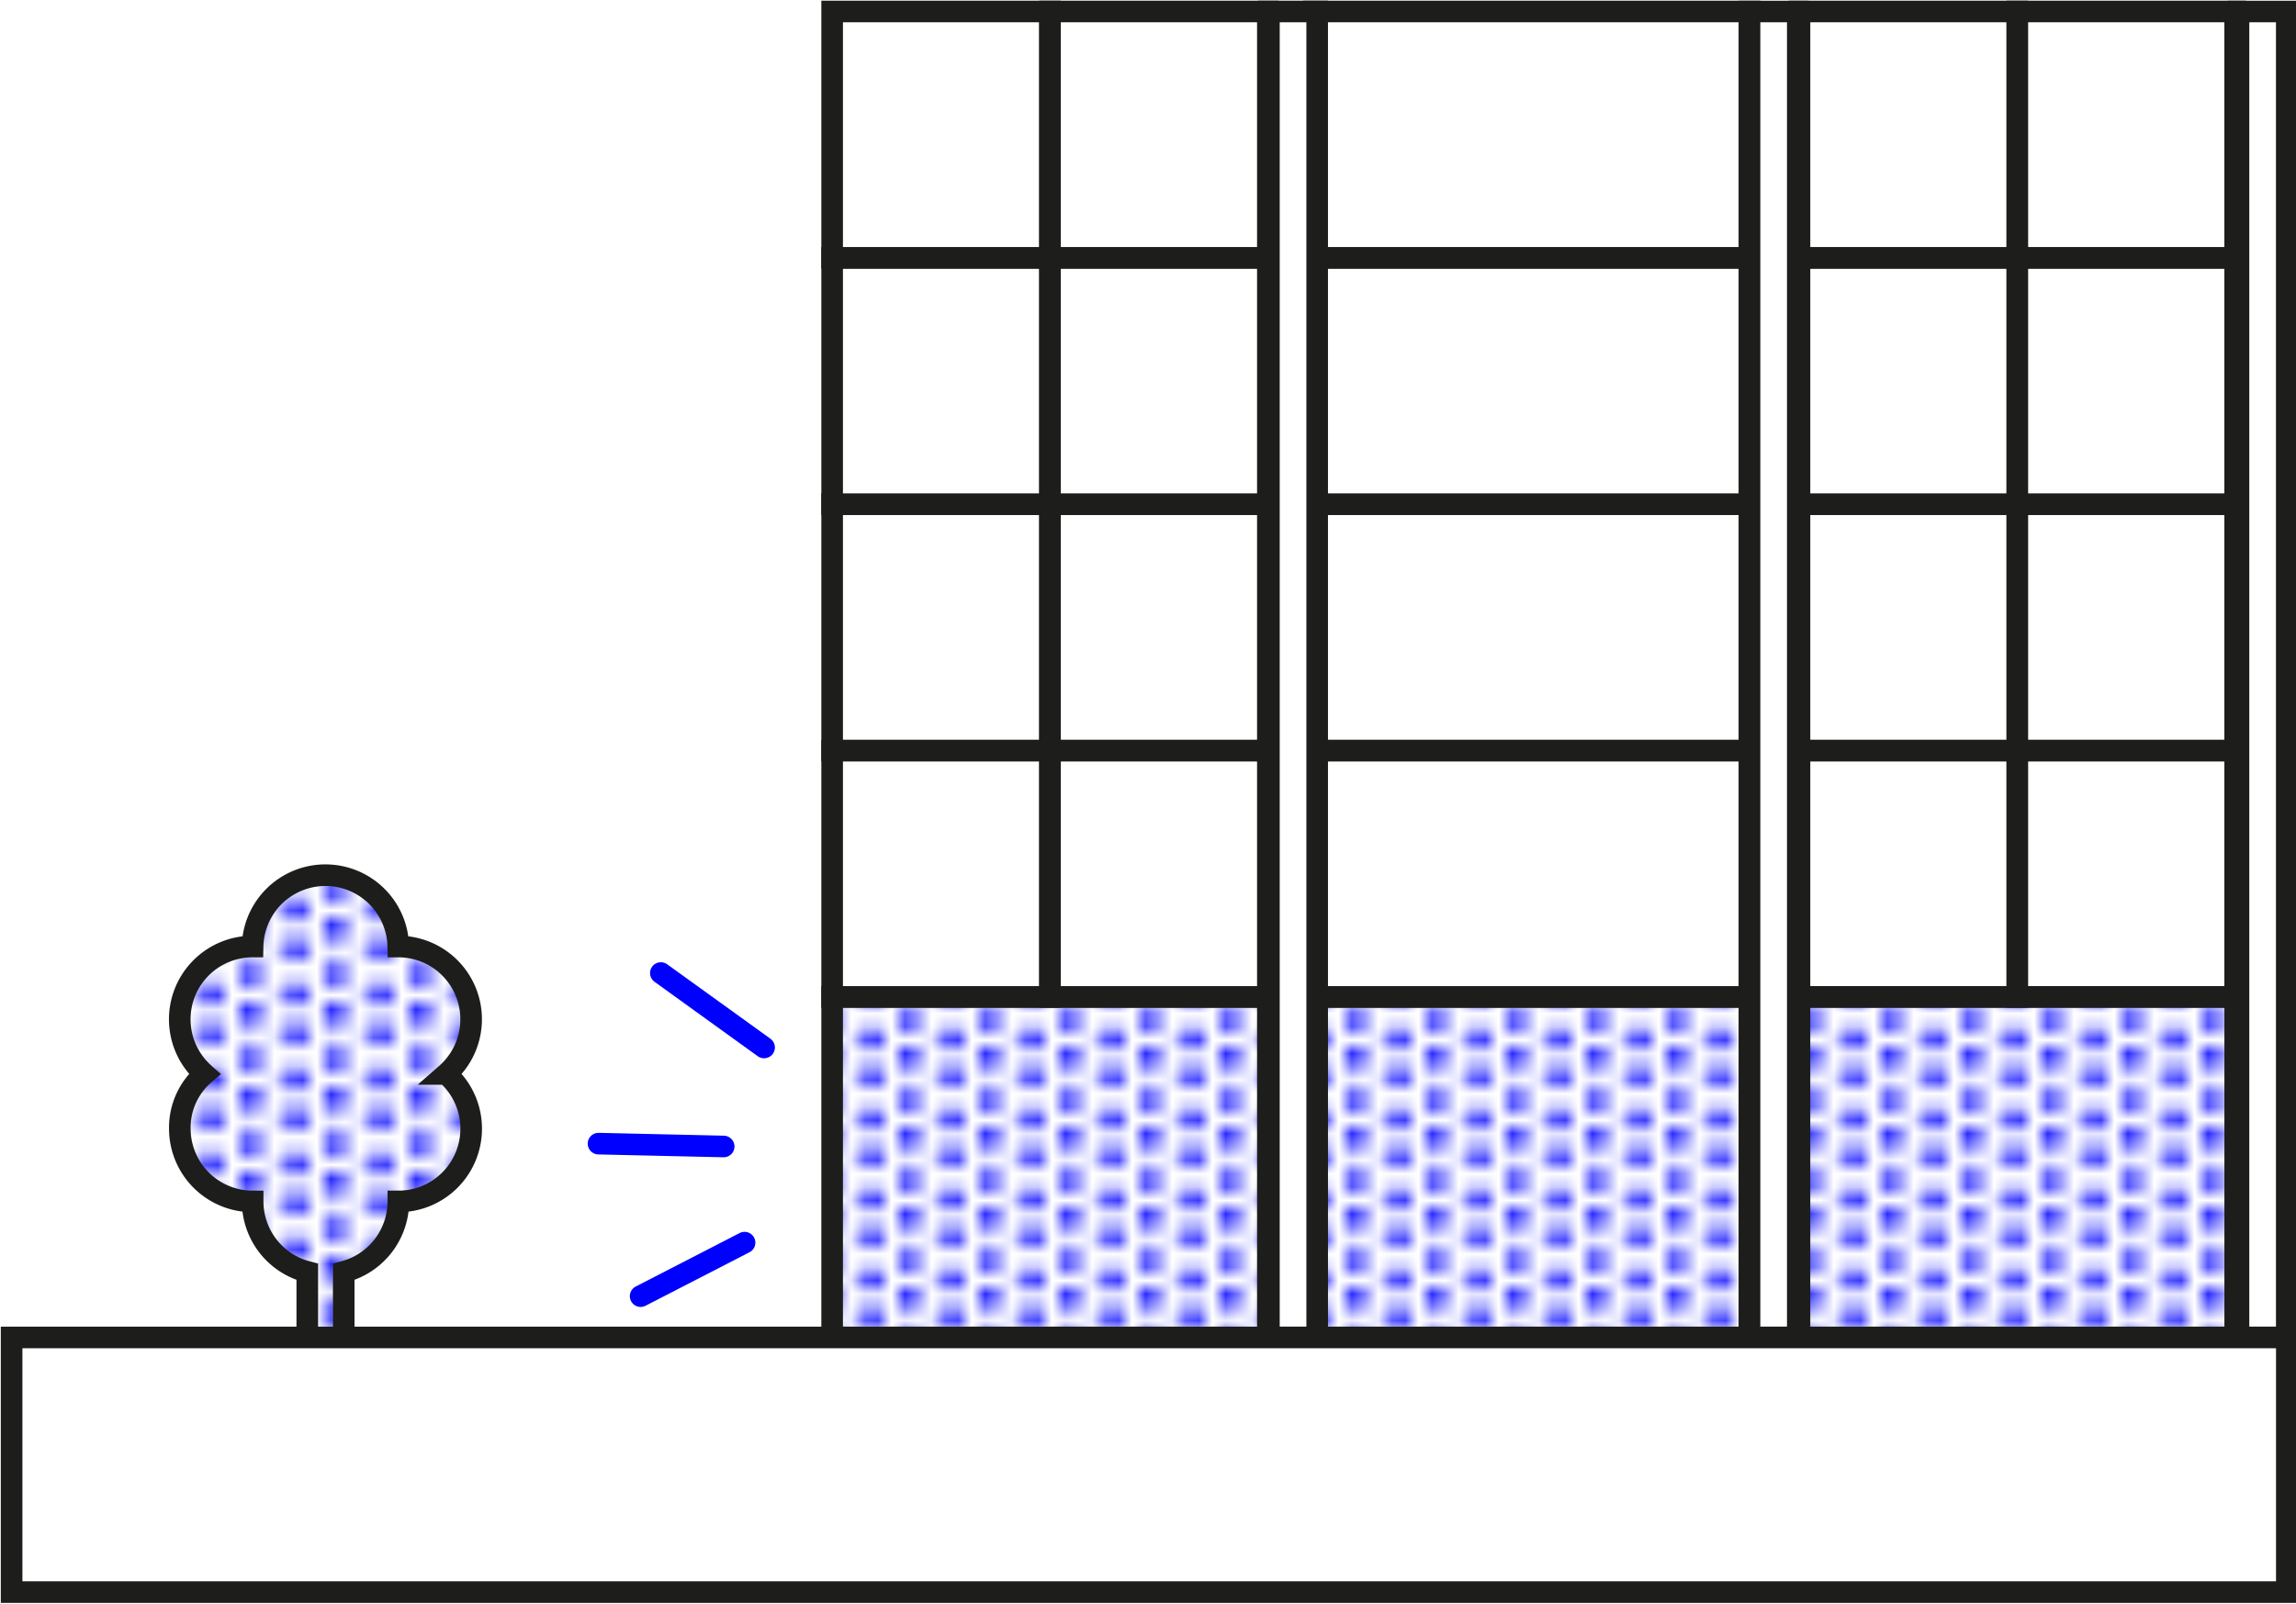
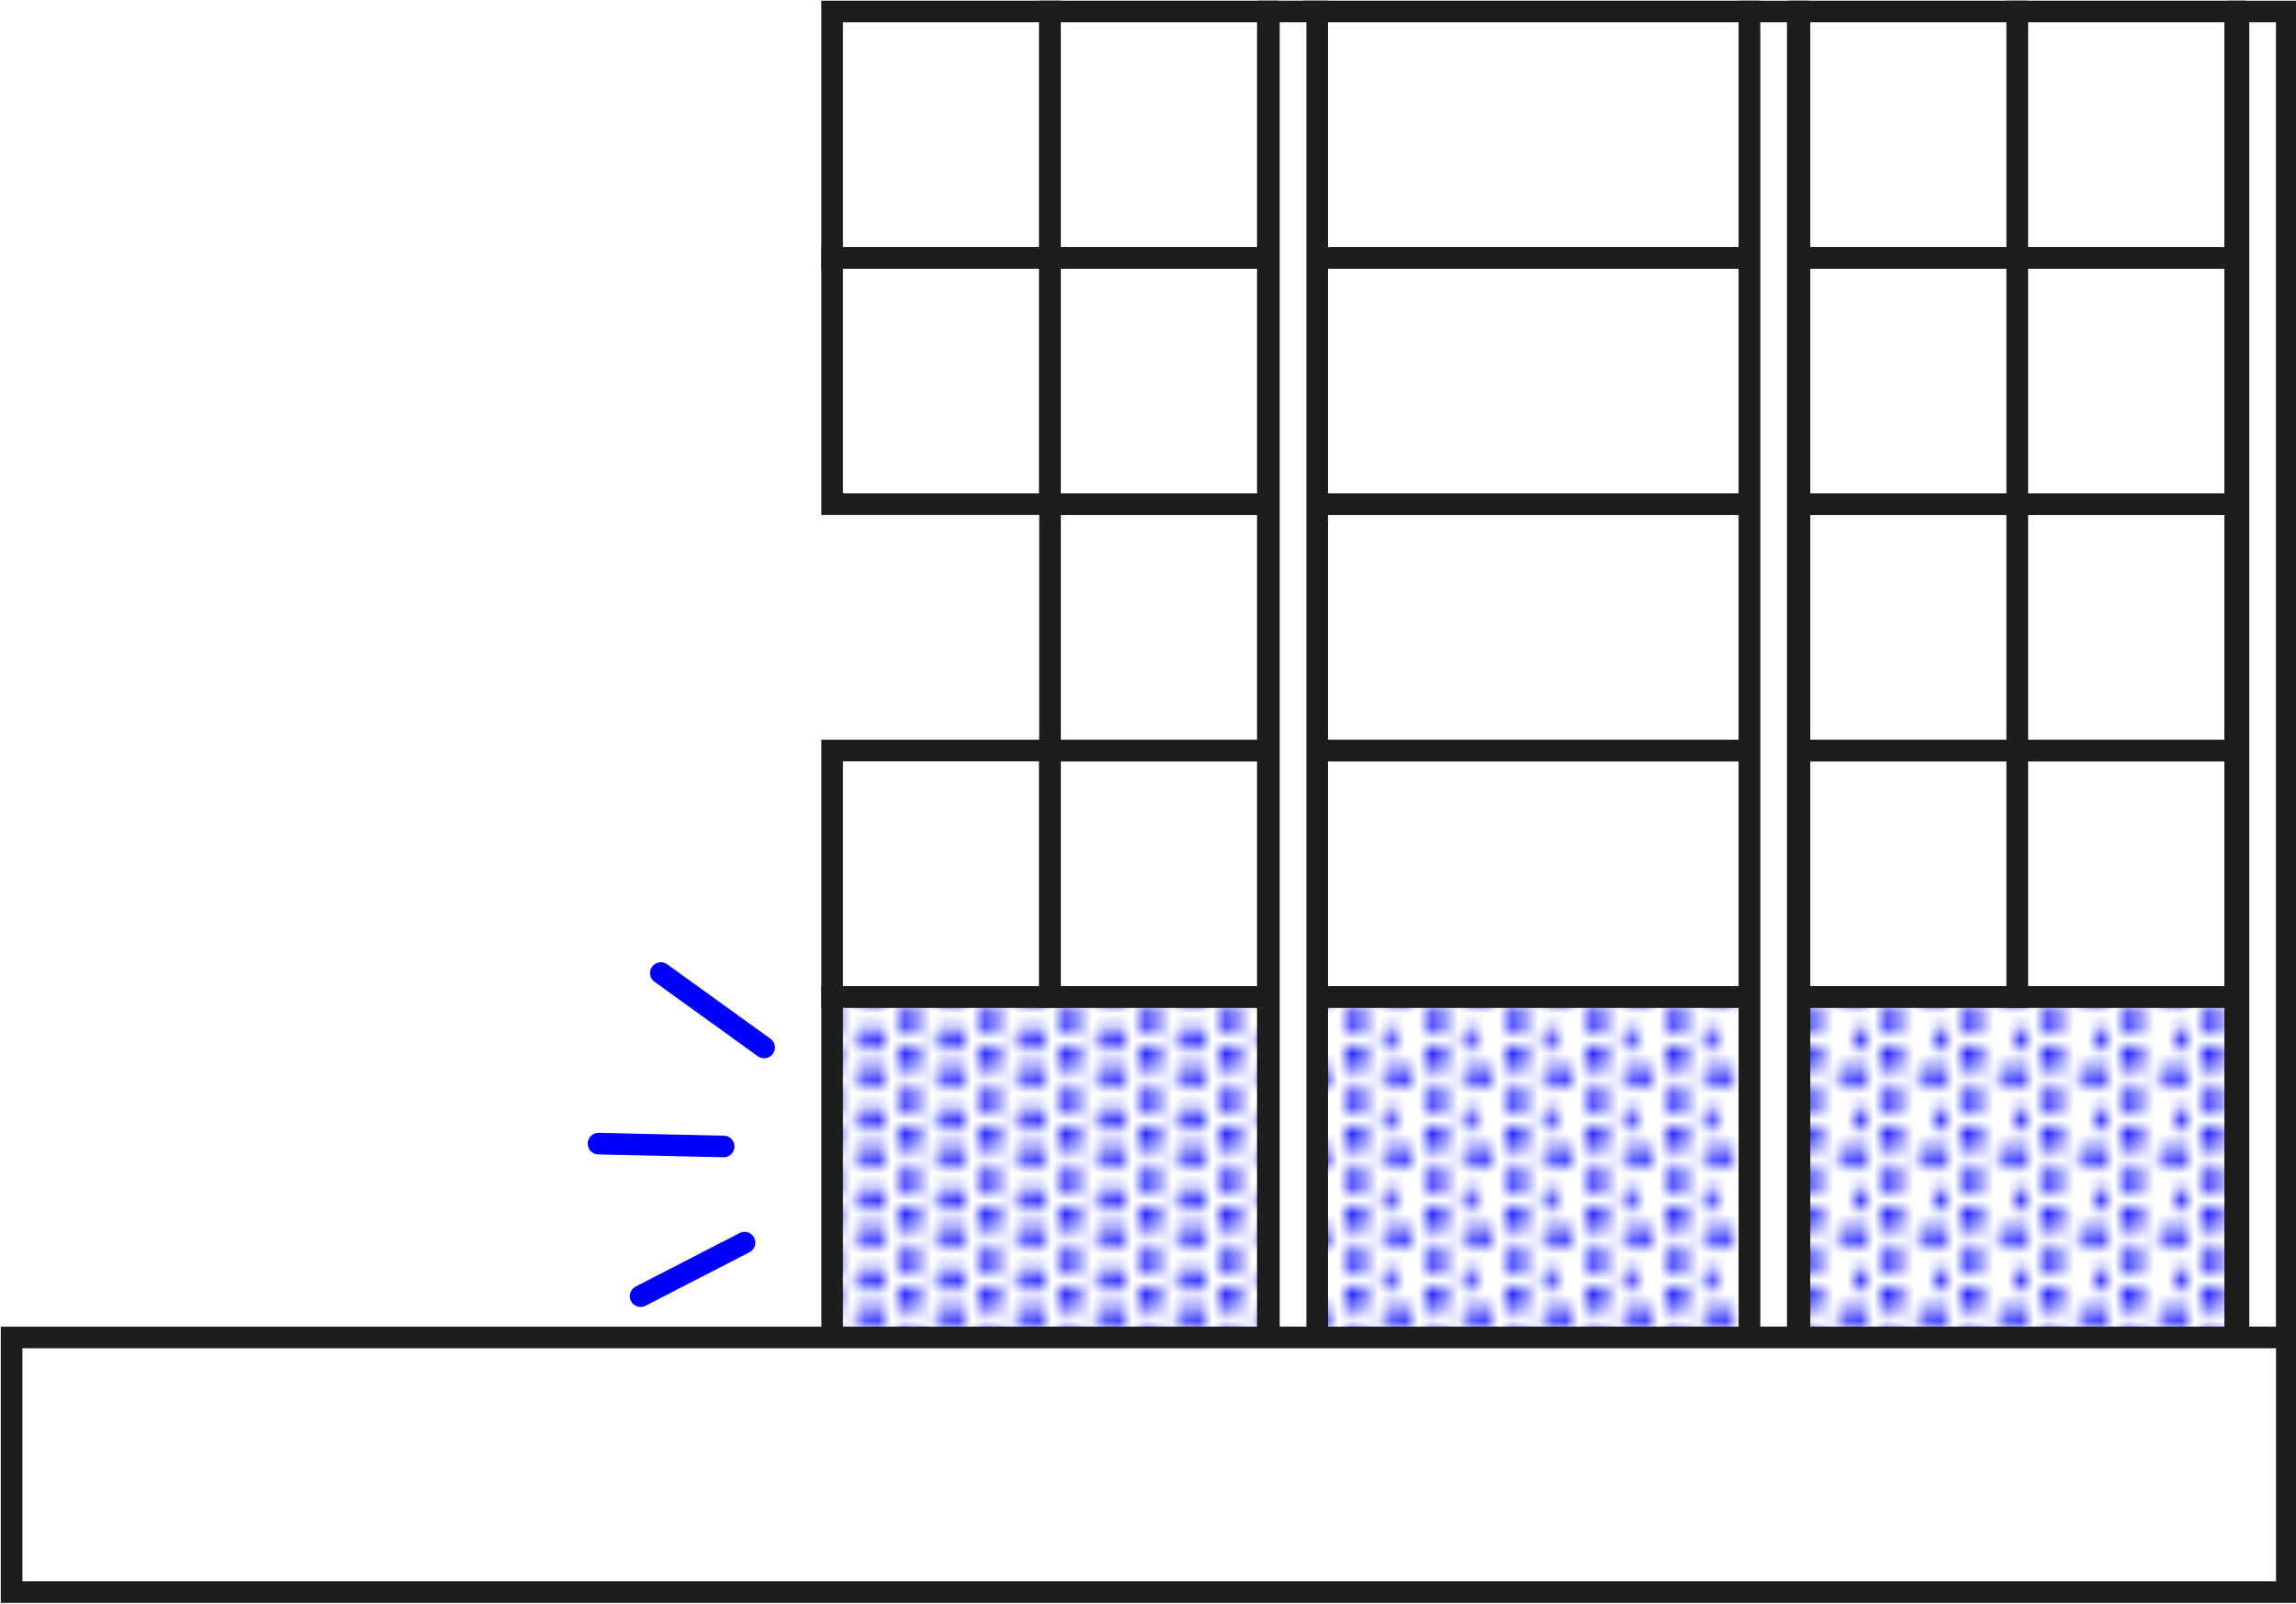
<svg xmlns="http://www.w3.org/2000/svg" id="Illustration-01" viewBox="0 0 744 520.04">
  <defs>
    <style>.cls-1,.cls-8{fill:none;}.cls-2{fill:blue;}.cls-3,.cls-4,.cls-5,.cls-6,.cls-7{stroke:#1d1d1b;}.cls-3,.cls-4,.cls-5,.cls-6,.cls-7,.cls-8{stroke-miterlimit:10;stroke-width:7px;}.cls-3{fill:url(#points_9);}.cls-4{fill:url(#points_9-3);}.cls-5{fill:url(#points_9-5);}.cls-6{fill:#fff;}.cls-7{fill:url(#points_9-7);}.cls-8{stroke:blue;stroke-linecap:round;}</style>
    <pattern id="points_9" data-name="points 9" width="5.67" height="5.67" patternTransform="translate(398.08 645.5) scale(4.58)" patternUnits="userSpaceOnUse" viewBox="0 0 5.67 5.67">
      <rect class="cls-1" width="5.67" height="5.67" />
      <circle class="cls-2" cx="5.67" cy="4.25" r="0.85" />
      <circle class="cls-2" cx="2.83" cy="5.67" r="0.85" />
      <circle class="cls-2" cy="4.25" r="0.85" />
      <circle class="cls-2" cx="5.67" cy="1.42" r="0.85" />
      <circle class="cls-2" cx="2.83" cy="2.84" r="0.85" />
      <circle class="cls-2" cy="1.42" r="0.85" />
      <circle class="cls-2" cx="2.83" r="0.85" />
    </pattern>
    <pattern id="points_9-3" data-name="points 9" width="5.67" height="5.67" patternTransform="translate(412.32 616.4) scale(4.33)" patternUnits="userSpaceOnUse" viewBox="0 0 5.67 5.67">
      <rect class="cls-1" width="5.67" height="5.67" />
      <circle class="cls-2" cx="5.67" cy="4.25" r="0.85" />
      <circle class="cls-2" cx="2.83" cy="5.67" r="0.85" />
      <circle class="cls-2" cy="4.25" r="0.85" />
      <circle class="cls-2" cx="5.67" cy="1.42" r="0.85" />
      <circle class="cls-2" cx="2.83" cy="2.84" r="0.85" />
      <circle class="cls-2" cy="1.42" r="0.85" />
      <circle class="cls-2" cx="2.83" r="0.85" />
    </pattern>
    <pattern id="points_9-5" data-name="points 9" width="5.67" height="5.67" patternTransform="translate(427.22 616.4) scale(4.33)" patternUnits="userSpaceOnUse" viewBox="0 0 5.67 5.67">
      <rect class="cls-1" width="5.67" height="5.67" />
      <circle class="cls-2" cx="5.67" cy="4.25" r="0.85" />
      <circle class="cls-2" cx="2.83" cy="5.67" r="0.85" />
      <circle class="cls-2" cy="4.25" r="0.85" />
      <circle class="cls-2" cx="5.67" cy="1.42" r="0.85" />
      <circle class="cls-2" cx="2.83" cy="2.84" r="0.85" />
-       <circle class="cls-2" cy="1.42" r="0.85" />
      <circle class="cls-2" cx="2.83" r="0.85" />
    </pattern>
    <pattern id="points_9-7" data-name="points 9" width="5.67" height="5.67" patternTransform="translate(418.86 616.4) scale(4.33)" patternUnits="userSpaceOnUse" viewBox="0 0 5.67 5.67">
      <rect class="cls-1" width="5.67" height="5.67" />
      <circle class="cls-2" cx="5.67" cy="4.25" r="0.85" />
      <circle class="cls-2" cx="2.83" cy="5.67" r="0.85" />
      <circle class="cls-2" cy="4.25" r="0.85" />
-       <circle class="cls-2" cx="5.67" cy="1.42" r="0.85" />
      <circle class="cls-2" cx="2.83" cy="2.84" r="0.85" />
      <circle class="cls-2" cy="1.42" r="0.85" />
      <circle class="cls-2" cx="2.83" r="0.85" />
    </pattern>
  </defs>
-   <path class="cls-3" d="M144.63,348.11a23.58,23.58,0,0,0-15.57-41.31,23.61,23.61,0,0,0-47.21,0,23.59,23.59,0,0,0-15.58,41.31,22.91,22.91,0,0,0-8,17.7,23.61,23.61,0,0,0,23.6,23.61,23.6,23.6,0,0,0,17.7,22.83v24.37h11.81V412.25a23.6,23.6,0,0,0,17.7-22.83,23.58,23.58,0,0,0,15.57-41.31Z" />
  <rect class="cls-4" x="269.65" y="323.13" width="141.19" height="110.39" />
  <rect class="cls-5" x="425.74" y="323.13" width="141.19" height="110.39" />
  <rect class="cls-6" x="425.74" y="243.28" width="141.19" height="79.85" />
  <rect class="cls-6" x="583.11" y="243.28" width="70.59" height="79.85" />
  <rect class="cls-6" x="653.7" y="243.28" width="70.59" height="79.85" />
  <rect class="cls-6" x="269.65" y="243.28" width="70.59" height="79.85" />
  <rect class="cls-6" x="340.25" y="243.28" width="70.59" height="79.85" />
-   <rect class="cls-6" x="269.65" y="163.42" width="70.59" height="79.85" />
  <rect class="cls-6" x="340.25" y="163.42" width="70.59" height="79.85" />
  <rect class="cls-6" x="583.11" y="163.42" width="70.59" height="79.85" />
  <rect class="cls-6" x="653.7" y="163.42" width="70.59" height="79.85" />
  <rect class="cls-6" x="425.74" y="163.42" width="141.19" height="79.85" />
  <rect class="cls-6" x="269.65" y="83.57" width="70.59" height="79.85" />
  <rect class="cls-6" x="340.25" y="83.57" width="70.59" height="79.85" />
  <rect class="cls-6" x="583.11" y="83.57" width="70.59" height="79.85" />
  <rect class="cls-6" x="653.7" y="83.57" width="70.59" height="79.85" />
  <rect class="cls-6" x="425.74" y="83.57" width="141.19" height="79.85" />
  <rect class="cls-6" x="269.65" y="3.72" width="70.59" height="79.85" />
  <rect class="cls-6" x="340.25" y="3.72" width="70.59" height="79.85" />
  <rect class="cls-6" x="583.11" y="3.72" width="70.59" height="79.85" />
  <rect class="cls-6" x="653.7" y="3.72" width="70.59" height="79.85" />
  <rect class="cls-6" x="425.74" y="3.72" width="141.19" height="79.85" />
  <rect class="cls-7" x="583.11" y="323.13" width="141.19" height="110.39" />
  <line class="cls-8" x1="247.6" y1="339.52" x2="214.14" y2="315.39" />
  <line class="cls-8" x1="234.5" y1="371.61" x2="193.94" y2="370.69" />
  <line class="cls-8" x1="241.27" y1="402.78" x2="207.59" y2="420.12" />
  <rect class="cls-6" x="204.11" y="210.79" width="429.79" height="15.64" transform="translate(200.39 637.62) rotate(-90)" />
  <rect class="cls-6" x="359.85" y="210.79" width="429.79" height="15.64" transform="translate(356.13 793.37) rotate(-90)" />
  <rect class="cls-6" x="518.3" y="210.79" width="429.79" height="15.64" transform="translate(514.58 951.82) rotate(-90)" />
  <rect class="cls-6" x="3.76" y="433.51" width="737.27" height="82.54" />
</svg>